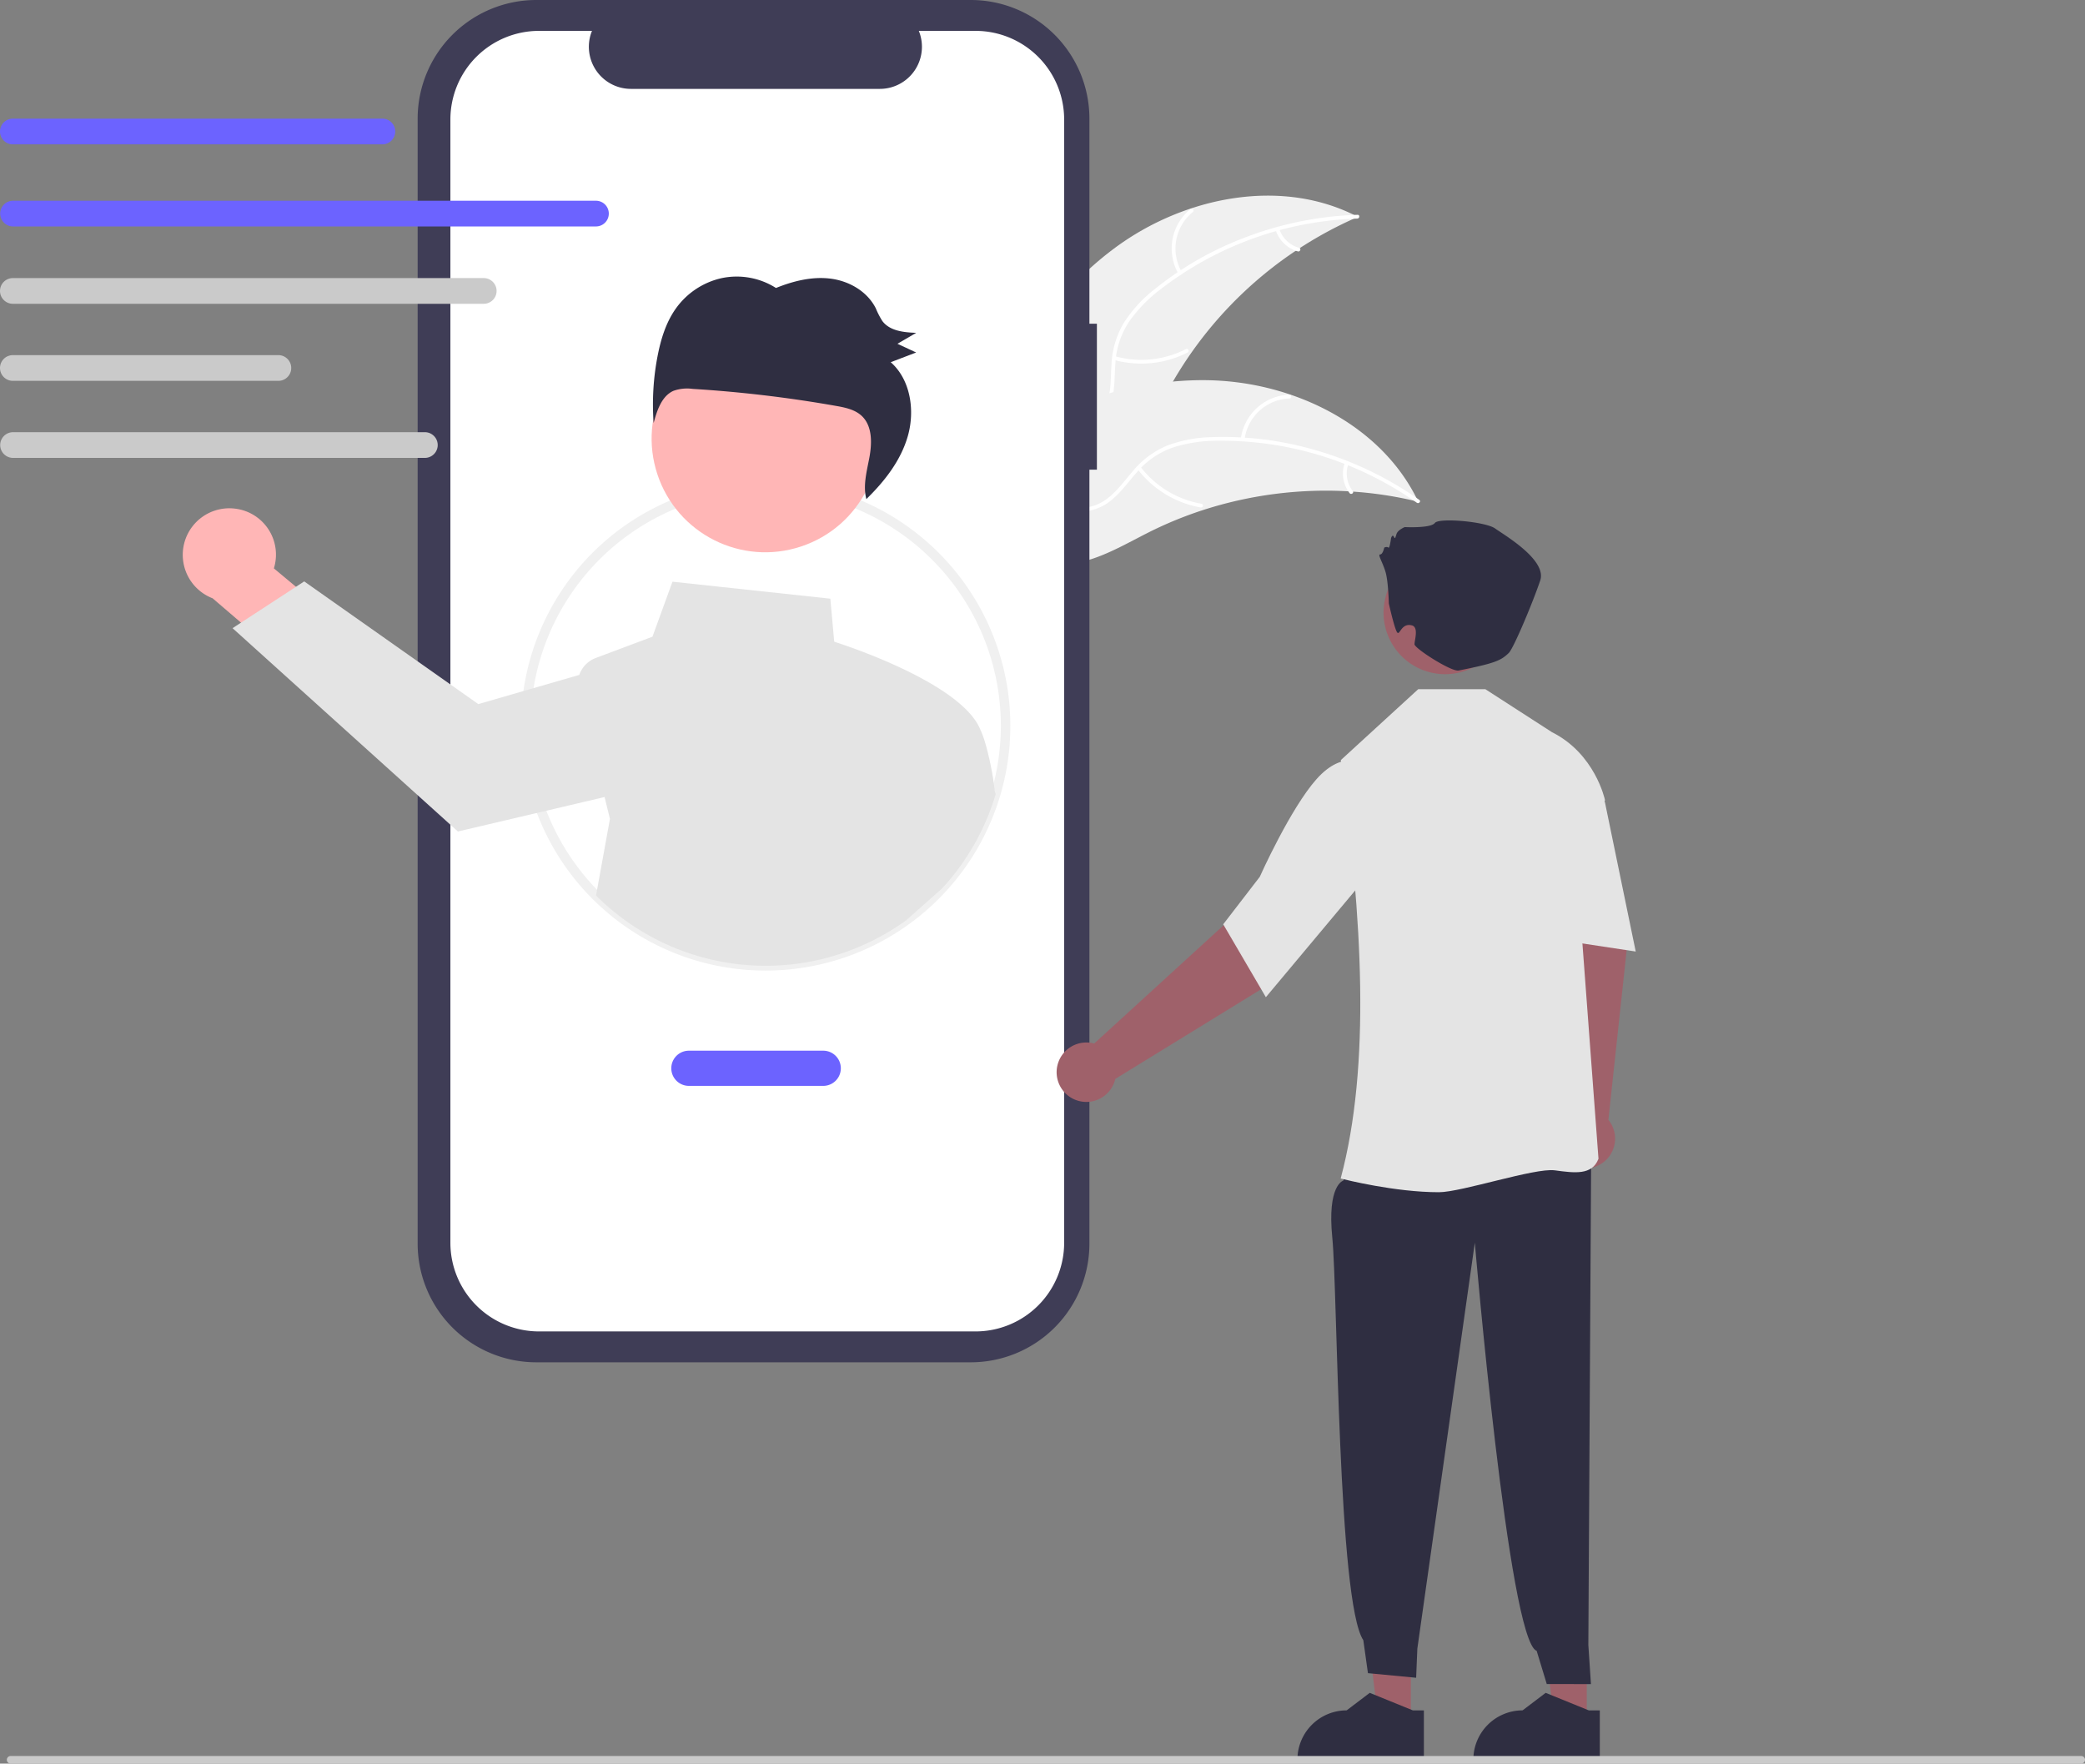
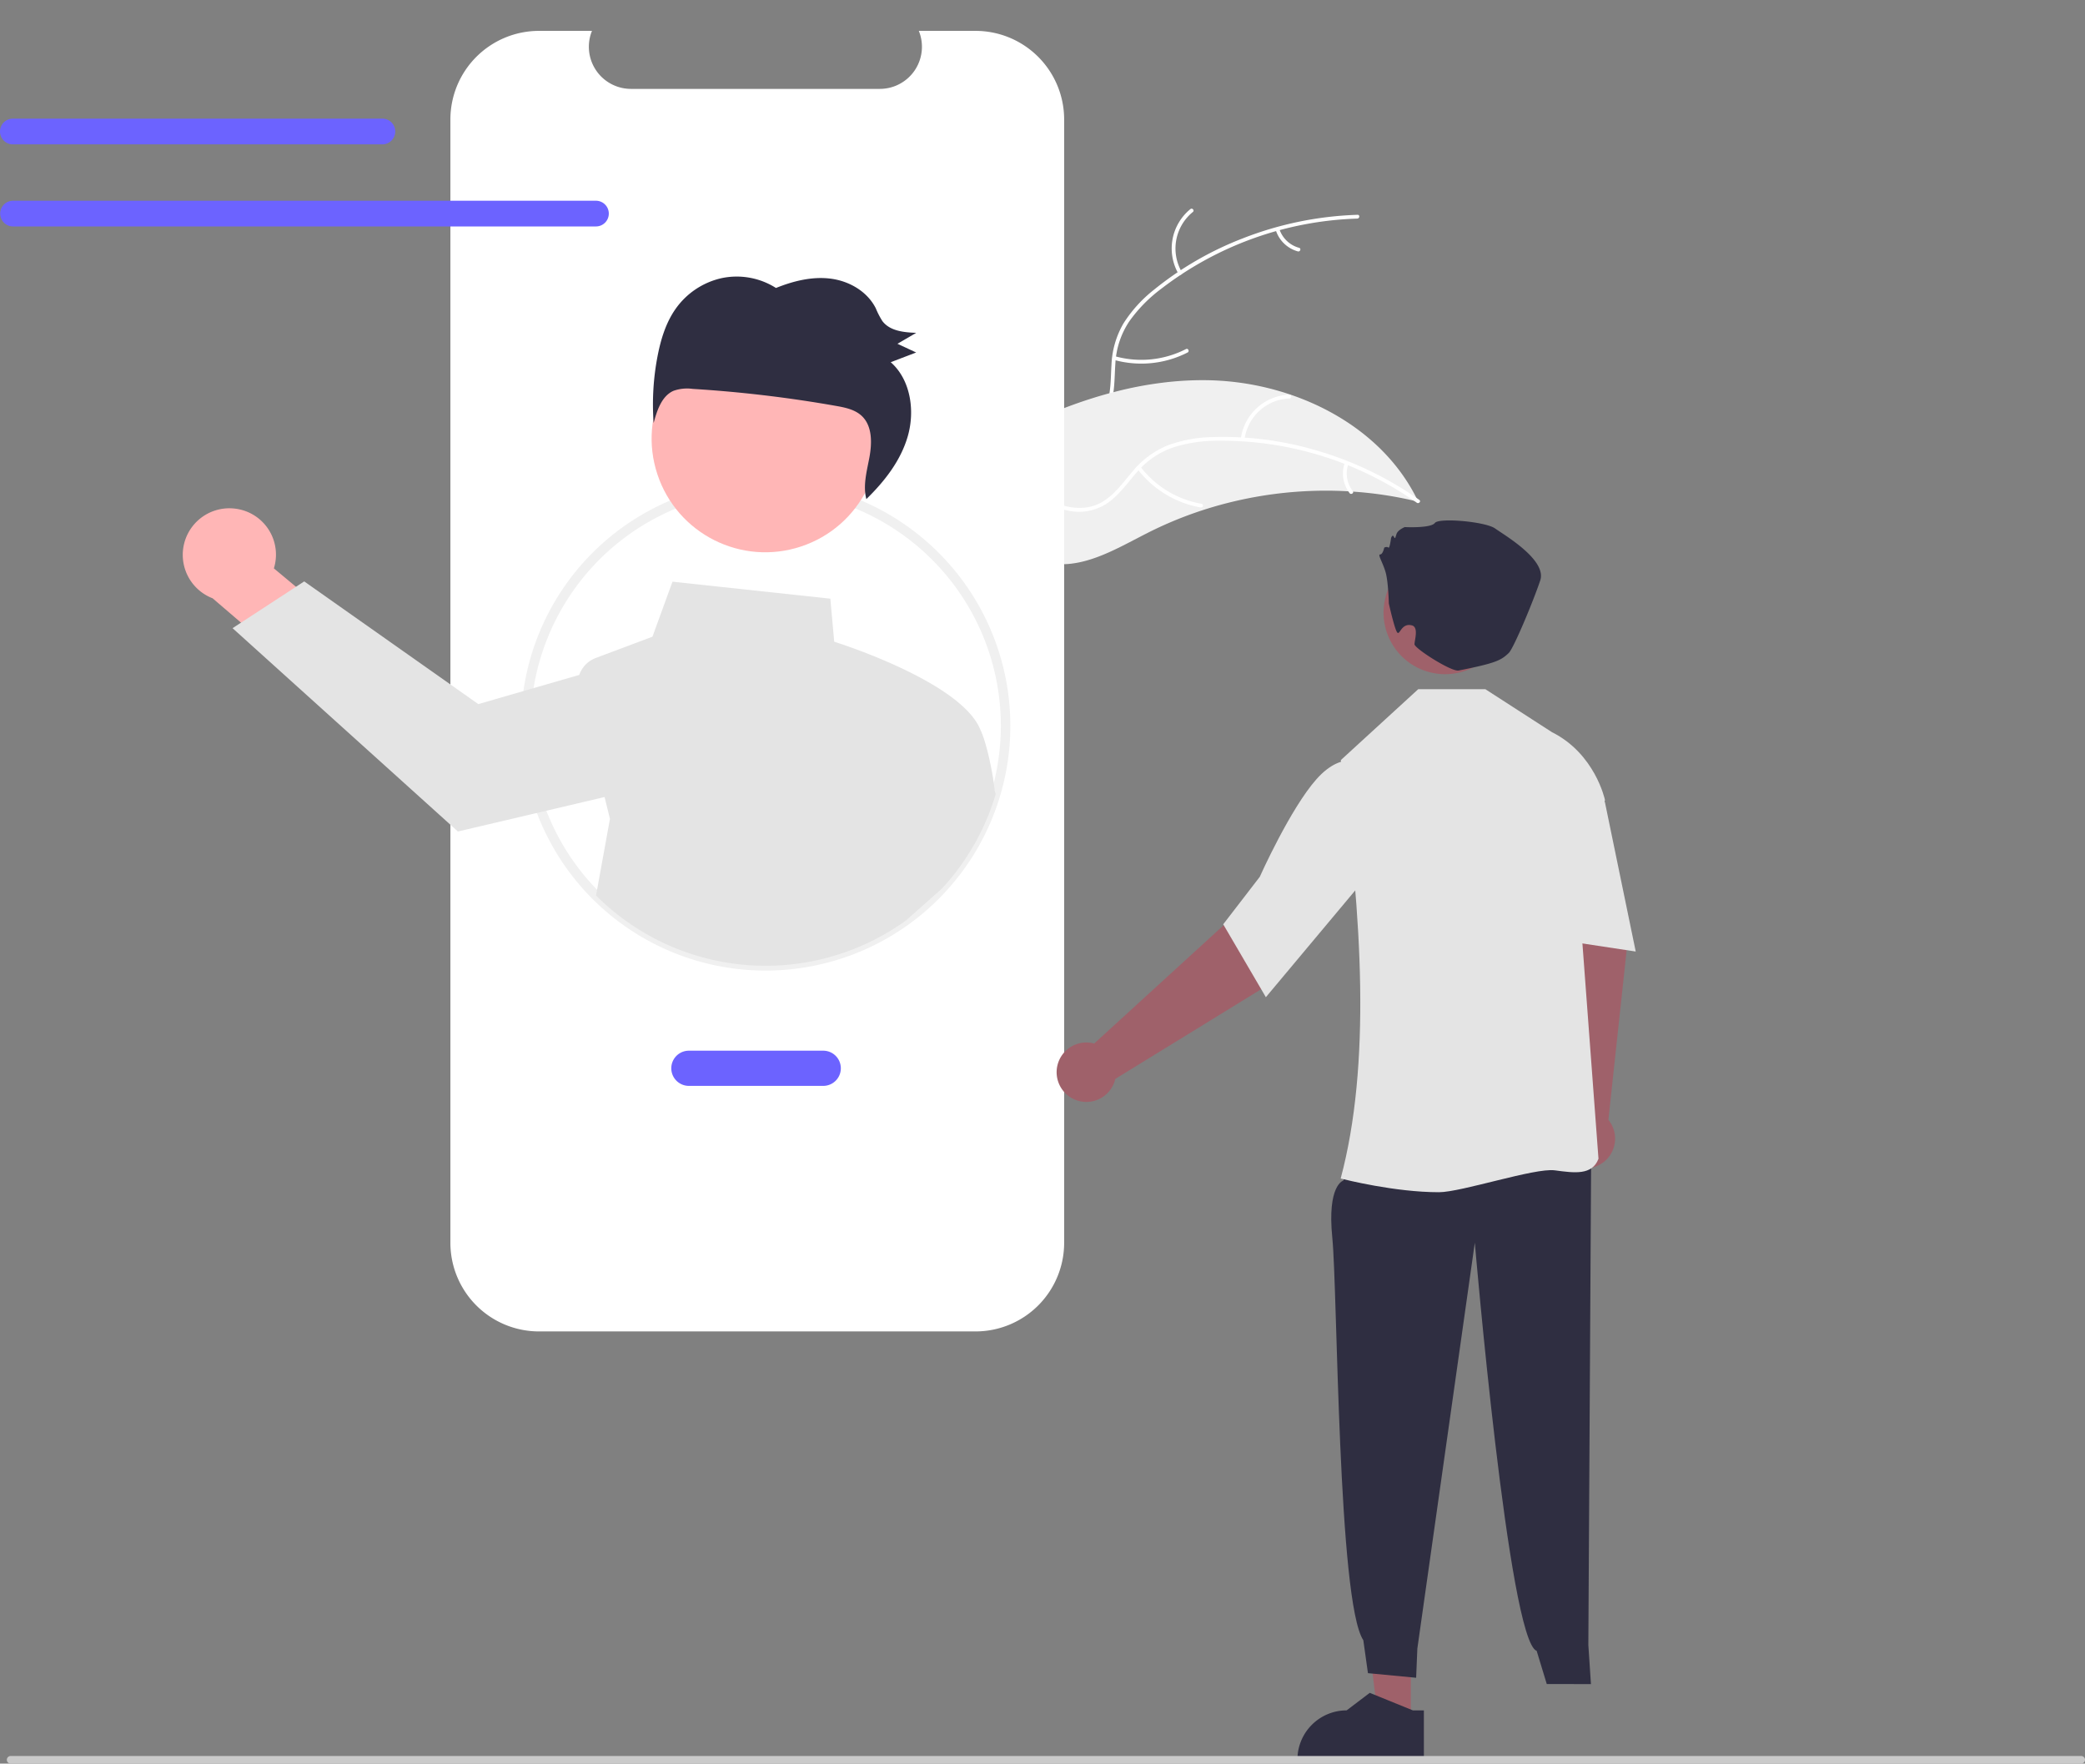
<svg xmlns="http://www.w3.org/2000/svg" width="651.813" height="551.31" data-name="Layer 1">
  <rect width="100%" height="100%" fill="#808080" stroke="none" />
-   <path fill="#f0f0f0" d="M348.617 77.437c21.624-15.974 52.067-22.097 75.888-9.636a123.863 123.863 0 0 0-61.639 58.589c-4.972 10.119-9.449 21.892-19.708 26.568-6.383 2.91-13.917 2.349-20.527-.001-6.61-2.35-12.49-6.342-18.289-10.292l-1.739-.21c10.319-24.824 24.39-49.045 46.014-65.018Z" />
  <path fill="#fff" d="M424.313 68.332A105.87 105.87 0 0 0 362.992 90.3a45.591 45.591 0 0 0-9.99 10.21 26.149 26.149 0 0 0-4.311 13.07c-.315 4.342-.135 8.822-1.5 13.013a16.01 16.01 0 0 1-8.936 9.571c-5.125 2.317-10.777 2.654-16.316 2.79-6.15.153-12.54.214-18.133 3.11-.677.35-1.182-.722-.506-1.072 9.731-5.038 21.102-1.75 31.329-4.75 4.772-1.398 9.152-4.244 11.068-9.005 1.675-4.164 1.493-8.783 1.774-13.184a27.903 27.903 0 0 1 3.74-12.936 42.148 42.148 0 0 1 9.56-10.556 102.713 102.713 0 0 1 27.793-16.065 107.747 107.747 0 0 1 35.853-7.346c.76-.023.651 1.157-.104 1.18Z" />
  <path fill="#fff" d="M368.41 85.592a15.884 15.884 0 0 1 3.73-20.226c.593-.48 1.367.418.773.899a14.708 14.708 0 0 0-3.432 18.822c.383.659-.69 1.16-1.072.505ZM348.56 111.357a30.615 30.615 0 0 0 22.2-2.237c.678-.348 1.183.724.505 1.072a31.844 31.844 0 0 1-23.104 2.28c-.736-.208-.332-1.322.4-1.115ZM399.952 71.592a8.991 8.991 0 0 0 6.184 5.878c.737.198.332 1.312-.4 1.115a10.075 10.075 0 0 1-6.855-6.488.612.612 0 0 1 .283-.788.595.595 0 0 1 .788.283Z" />
  <path fill="#f0f0f0" d="M443.391 156.843c-.464-.111-.928-.222-1.4-.326a118.407 118.407 0 0 0-18.997-2.831c-.494-.041-.996-.075-1.49-.102a124.827 124.827 0 0 0-45.575 5.914 121.222 121.222 0 0 0-17.028 7.022c-7.58 3.825-15.496 8.575-23.658 9.64a20.796 20.796 0 0 1-2.566.204l-30.194-31.77c-.032-.107-.072-.207-.105-.314l-1.264-1.214c.273-.162.56-.325.833-.488.158-.095.323-.183.481-.278.108-.06.216-.121.31-.183.035-.02.07-.04.1-.054.093-.061.186-.108.273-.162q2.4-1.372 4.829-2.714c.007-.007.007-.007.021-.007 12.353-6.787 25.382-12.603 38.879-16.256.406-.11.819-.227 1.239-.322a115.673 115.673 0 0 1 18.581-3.325 102.262 102.262 0 0 1 10.338-.43 85.037 85.037 0 0 1 26.214 4.443c16.846 5.677 31.689 16.679 39.587 32.35.202.4.397.795.592 1.203Z" />
  <path fill="#fff" d="M442.92 157.155a105.87 105.87 0 0 0-62.188-19.379 45.591 45.591 0 0 0-14.124 2.138 26.148 26.148 0 0 0-11.31 7.84c-2.867 3.277-5.42 6.963-9.034 9.487a16.01 16.01 0 0 1-12.897 2.262c-5.487-1.236-10.203-4.37-14.708-7.595-5.002-3.581-10.14-7.38-16.35-8.435-.752-.128-.51-1.288.242-1.16 10.803 1.836 17.903 11.306 27.874 15.07 4.652 1.756 9.862 2.12 14.259-.528 3.844-2.315 6.48-6.113 9.354-9.457a27.903 27.903 0 0 1 10.774-8.078 42.148 42.148 0 0 1 13.99-2.672 102.712 102.712 0 0 1 31.863 3.906 107.747 107.747 0 0 1 33.049 15.72c.62.44-.177 1.317-.794.88Z" />
  <path fill="#fff" d="M387.892 137.278a15.884 15.884 0 0 1 15.157-13.903c.762-.026.839 1.157.076 1.183a14.708 14.708 0 0 0-14.073 12.962c-.091.757-1.25.511-1.16-.242ZM356.532 145.9a30.615 30.615 0 0 0 19.07 11.579c.753.13.51 1.29-.24 1.16a31.844 31.844 0 0 1-19.821-12.09c-.462-.608.531-1.255.99-.65ZM421.507 145.09a8.991 8.991 0 0 0 1.398 8.417c.469.602-.525 1.248-.991.65a10.075 10.075 0 0 1-1.567-9.307.612.612 0 0 1 .7-.46.595.595 0 0 1 .46.7Z" />
-   <path fill="#3f3d56" d="M342.912 101.2h-2.34V37.1a37.1 37.1 0 0 0-37.1-37.1H167.666a37.1 37.1 0 0 0-37.1 37.1v351.662a37.1 37.1 0 0 0 37.1 37.1h135.806a37.1 37.1 0 0 0 37.1-37.1V146.829h2.34Z" />
  <path fill="#fff" d="M304.969 9.652h-17.727a13.163 13.163 0 0 1-12.187 18.134h-77.802a13.163 13.163 0 0 1-12.187-18.134h-16.557a27.706 27.706 0 0 0-27.706 27.706v351.146a27.706 27.706 0 0 0 27.706 27.705h136.46a27.706 27.706 0 0 0 27.706-27.705V37.358a27.706 27.706 0 0 0-27.706-27.706Z" />
  <path fill="#f0f0f0" d="M239.36 303.408a76.429 76.429 0 0 1-76.5-76.5 76.39 76.39 0 0 1 41.76-68.166 76.657 76.657 0 0 1 59.406-4.264 76.51 76.51 0 0 1-24.665 148.93Zm0-150a72.69 72.69 0 0 0-33.377 8.006 73.502 73.502 0 1 0 76.428 125.06 72.847 72.847 0 0 0 10.956-9.722 73.474 73.474 0 0 0-54.006-123.344Z" />
  <path fill="#ffb6b6" d="M73.597 159.017a14.476 14.476 0 0 1 12.023 18.659l25.417 21.171-9.1 18.584-35.473-30.402a14.554 14.554 0 0 1 7.133-28.012Z" />
  <path fill="#e4e4e4" d="M310.98 247.308c-.509-5.48-2.616-15.33-4.404-18.973-5.497-14.388-41.015-26.213-45.785-27.737l-1.21-13.45-49.35-5.31-6.26 17.2-17.7 6.64a8.693 8.693 0 0 0-5.18 5.31l-15.88 4.59-15.67 4.53-54.44-38.36-2.57 1.68-17.18 11.21-2.65 1.73 70.45 63.56 26.17-6.14 19.68-4.63 1.68 6.82-4.35 23.96a74.977 74.977 0 0 0 96.96 7.75l11.18-9.92a74.89 74.89 0 0 0 16.81-29.53Z" />
  <circle cx="513.338" cy="311.449" r="35.532" fill="#ffb6b6" transform="rotate(-18.319 -164.338 1074.23)" />
  <path fill="#2f2e41" d="M211.177 96.599a23.983 23.983 0 0 1 14.522-9.673 22.897 22.897 0 0 1 16.885 3.097c5.452-2.196 11.33-3.653 17.105-2.913s11.436 3.967 14.108 9.282a25.374 25.374 0 0 0 2.039 3.958c2.354 3.142 6.73 3.549 10.593 3.7q-2.93 1.71-5.861 3.418l5.842 2.722-7.95 3.036c6.168 5.422 7.66 15.072 5.324 23.162-2.211 7.66-7.281 14.108-12.943 19.629-1.104-4.12.11-8.585.92-12.85.854-4.506.991-9.775-2.164-12.956-2.128-2.146-5.25-2.795-8.194-3.315a397.688 397.688 0 0 0-44.886-5.33 12.7 12.7 0 0 0-5.983.611c-3.663 1.628-5.135 6.098-6.196 10.06a79.775 79.775 0 0 1 1.208-20.8c1.004-5.244 2.586-10.493 5.631-14.838Z" />
  <path fill="#6c63ff" d="M257.36 339.45h-42a5.5 5.5 0 0 1 0-11h42a5.5 5.5 0 0 1 0 11ZM119.542 45.125H4.018a4.018 4.018 0 0 1 0-8.036h115.524a4.018 4.018 0 0 1 0 8.036ZM186.243 70.788H4.018a4.018 4.018 0 0 1 0-8.035h182.225a4.018 4.018 0 1 1 0 8.035Z" />
-   <path fill="#cacaca" d="M151.225 94.966H4.018a4.018 4.018 0 1 1 0-8.036h147.207a4.018 4.018 0 1 1 0 8.036ZM87.027 119.054H4.017a4.018 4.018 0 1 1 0-8.036h83.01a4.018 4.018 0 1 1 0 8.036ZM132.883 143.14H4.018a4.018 4.018 0 0 1 0-8.035h128.865a4.018 4.018 0 0 1 0 8.035Z" />
-   <path fill="#9f616a" d="m496.06 536.227-10.354-.001-4.926-39.938 15.282.001-.002 39.938z" />
-   <path fill="#2f2e41" d="m500.134 550.556-39.531-.001v-.5a15.387 15.387 0 0 1 15.386-15.386h.001l7.221-5.478 13.473 5.479h3.45Z" />
  <path fill="#9f616a" d="m490.027 348.527-4.567-55.68-3.587-20.898 20.086-4.436 6.665 28.611-5.807 53.948a9.29 9.29 0 1 1-12.79-1.545ZM441.06 536.227l-10.354-.001-4.926-39.938 15.282.001-.002 39.938z" />
  <path fill="#2f2e41" d="m424.49 361.149-4.59 7.94s-5.044 1.377-3.396 17.818 1.72 113.85 9.698 125.836l1.444 10.293 15.067 1.44.38-9.133 17.965-126.884s10.58 124.56 19.334 127.608l3.16 10.377 13.809.006-.815-12.229.89-154.36Z" />
  <path fill="#e4e4e4" d="m419.443 368.484-.318-.082c9.475-35.436 6.742-81.323.052-130.597v-.204l24.184-22.15h21l20.818 13.434c13.458 6.73 16.517 20.98 16.546 21.123l.021.101-8.246 28.784 6.212 83.244.007.096-.035.09c-2.01 5.098-7.398 4.372-13.637 3.53-6.227-.839-29.176 6.84-36.212 6.84-13.751 0-29.41-3.957-30.392-4.21Z" />
  <path fill="#e4e4e4" d="m480.82 240.104 9.02-3.924 11.887 14.573 9.634 46.697-33-5Z" />
  <path fill="#9f616a" d="m342.06 326.215 41.24-37.685 14.334-15.627 15.8 13.171-18.55 22.78-46.22 28.422a9.29 9.29 0 1 1-6.604-11.06Z" />
  <path fill="#e4e4e4" d="m382.403 288.94 11.422-14.833c.095-.213 9.572-21.39 17.786-30.592 8.426-9.438 15.06-4.611 15.126-4.56l.165.125.459 34.857-31.628 37.791Z" />
  <circle cx="725.872" cy="365.847" r="19.251" fill="#9f616a" transform="rotate(-80.783 486.366 439.754)" />
  <path fill="#2f2e41" d="M434.179 188.645s-.155-6.768-1.01-9.762-2.567-5.562-1.711-5.562 1.283-2.139 1.283-2.139.856-.427 1.283 0 .856-2.994.856-2.994.428-1.284.856-.428.427.428.855-.856 2.567-2.139 2.567-2.139 8.128.428 9.411-1.283 15.829-.428 18.823 1.711 16.257 9.84 14.118 16.256-8.297 21.192-9.84 22.674c-2.44 2.342-4.129 3.187-15.674 5.484-2.26.45-13.792-6.926-13.792-8.21s1.39-5.353-.845-5.911c-3.378-.845-3.758 3.426-4.614 2.143s-2.566-8.984-2.566-8.984ZM445.134 550.556l-39.531-.001v-.5a15.387 15.387 0 0 1 15.386-15.386h.001l7.221-5.478 13.473 5.479h3.45Z" />
  <path fill="#cacaca" d="M650.622 551.31H3.328a1.19 1.19 0 1 1 0-2.381h647.294a1.19 1.19 0 0 1 0 2.381Z" />
</svg>